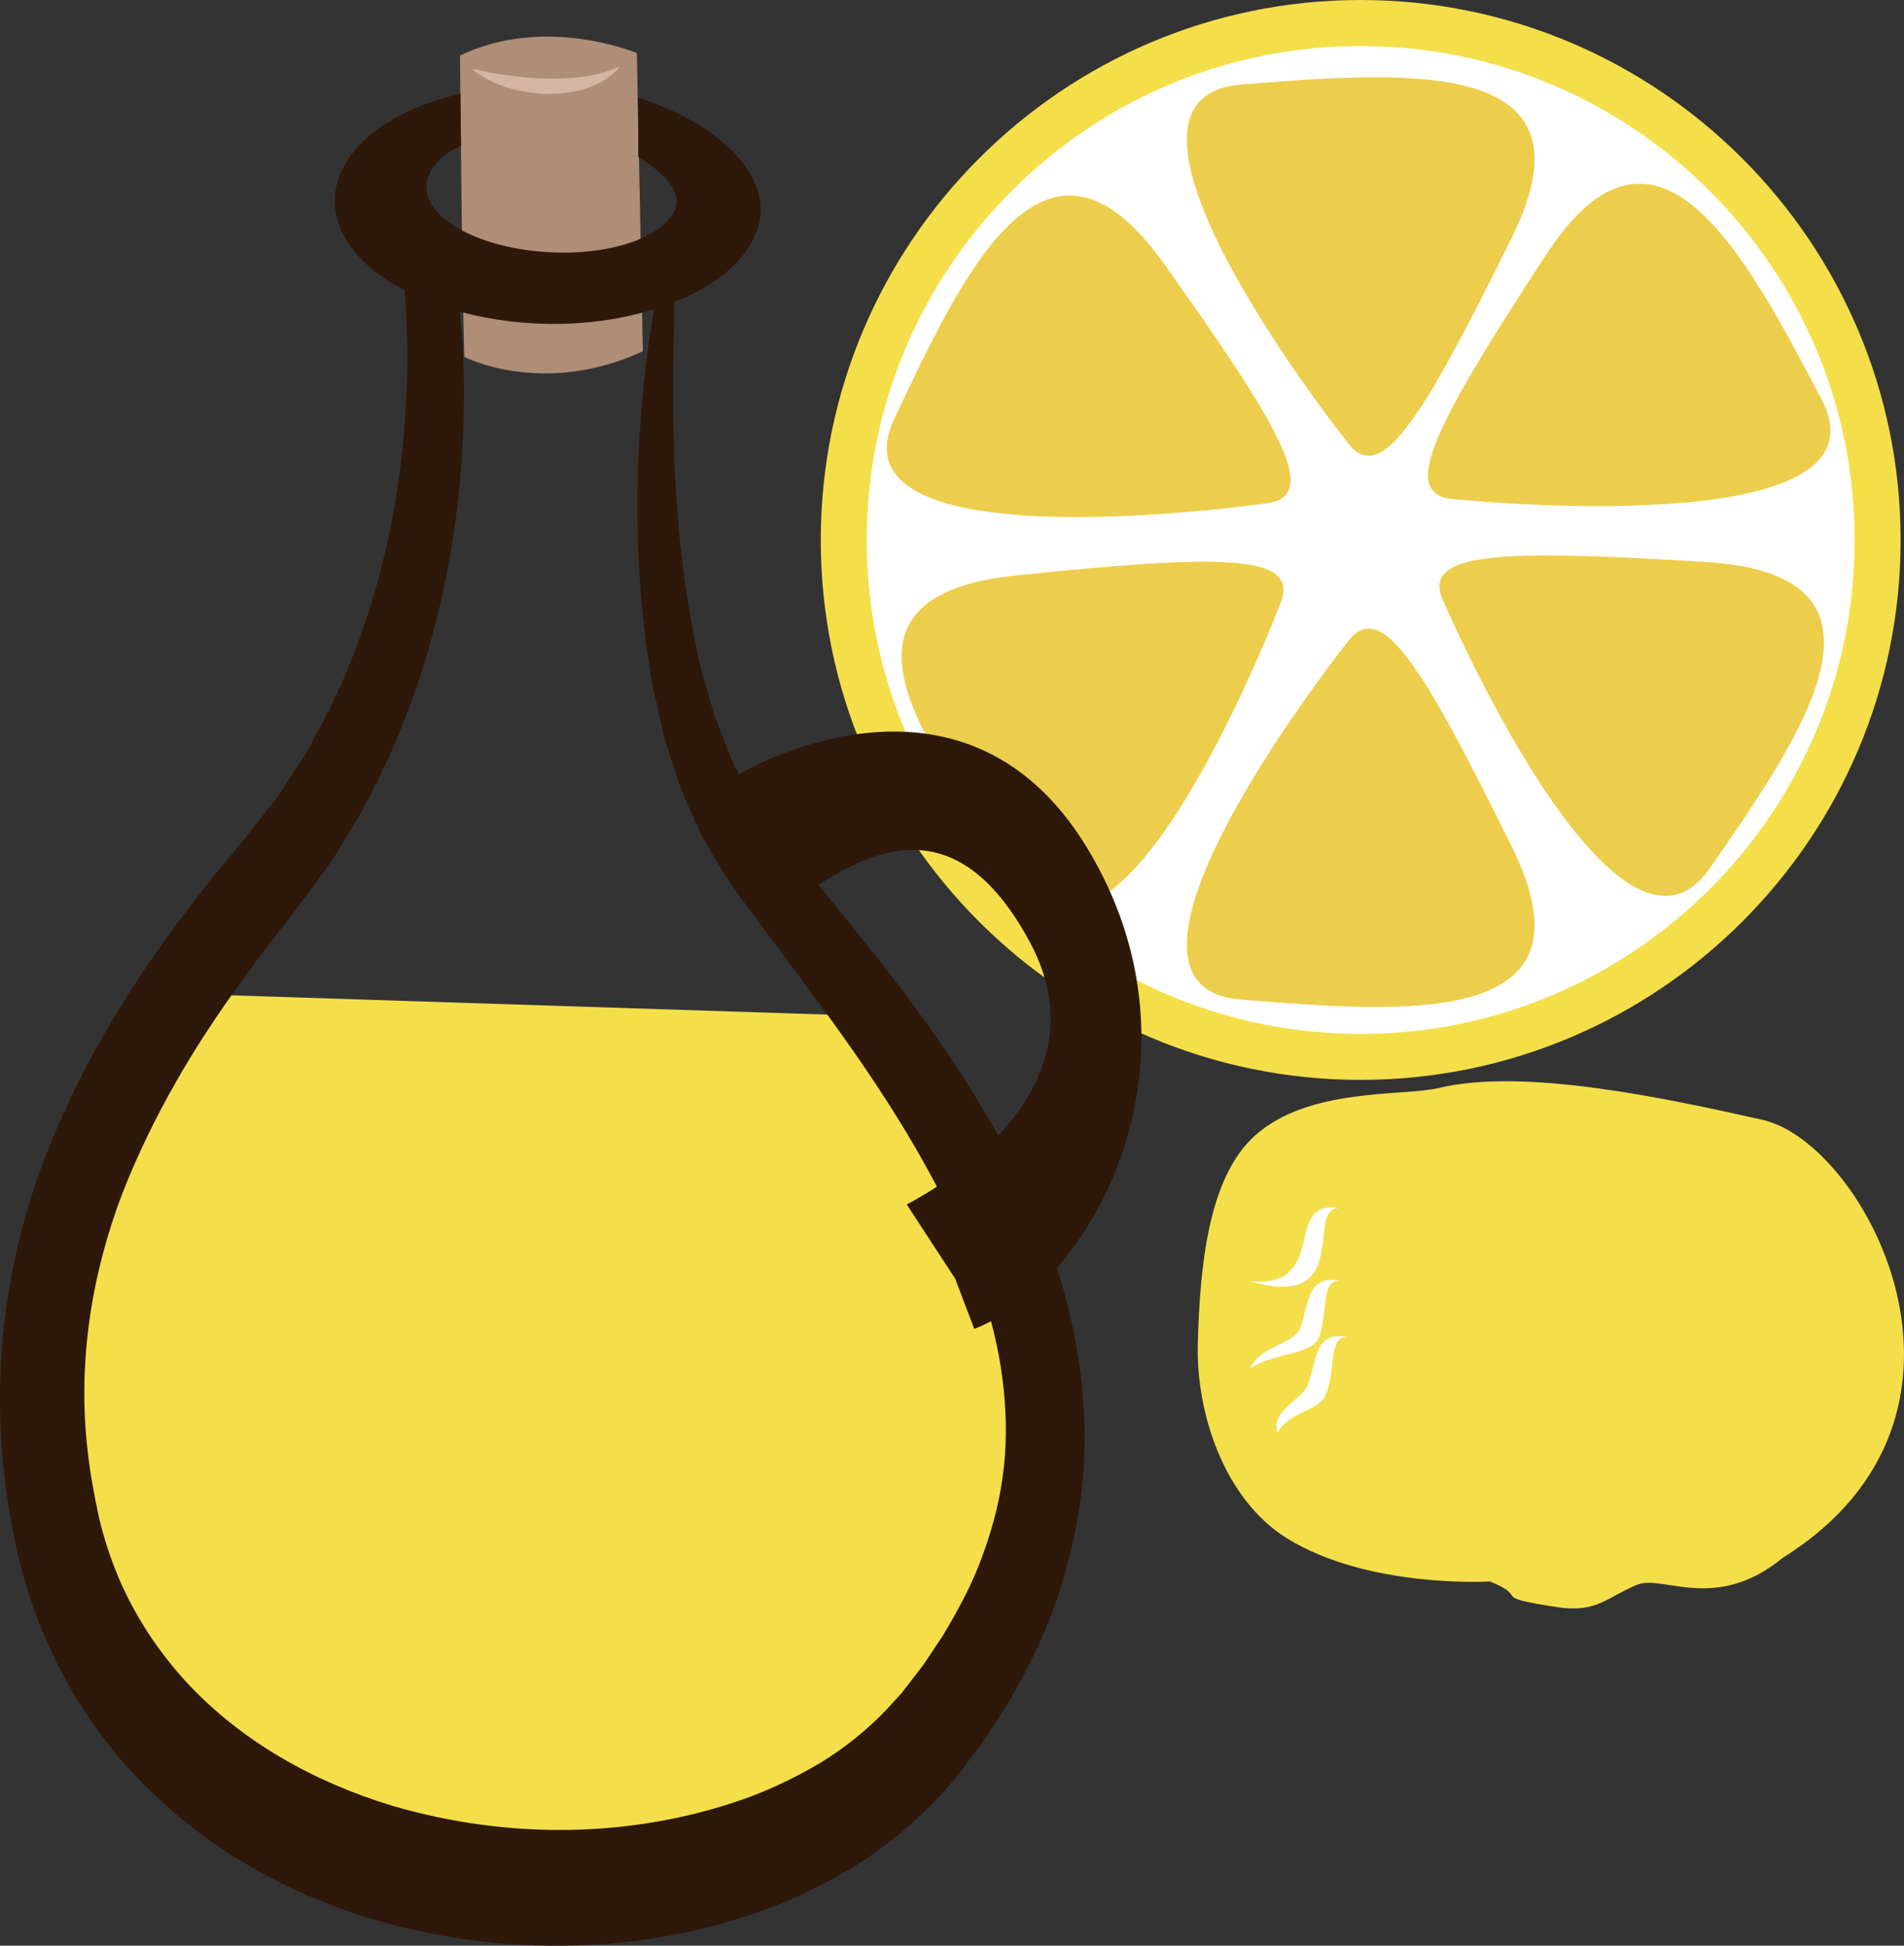
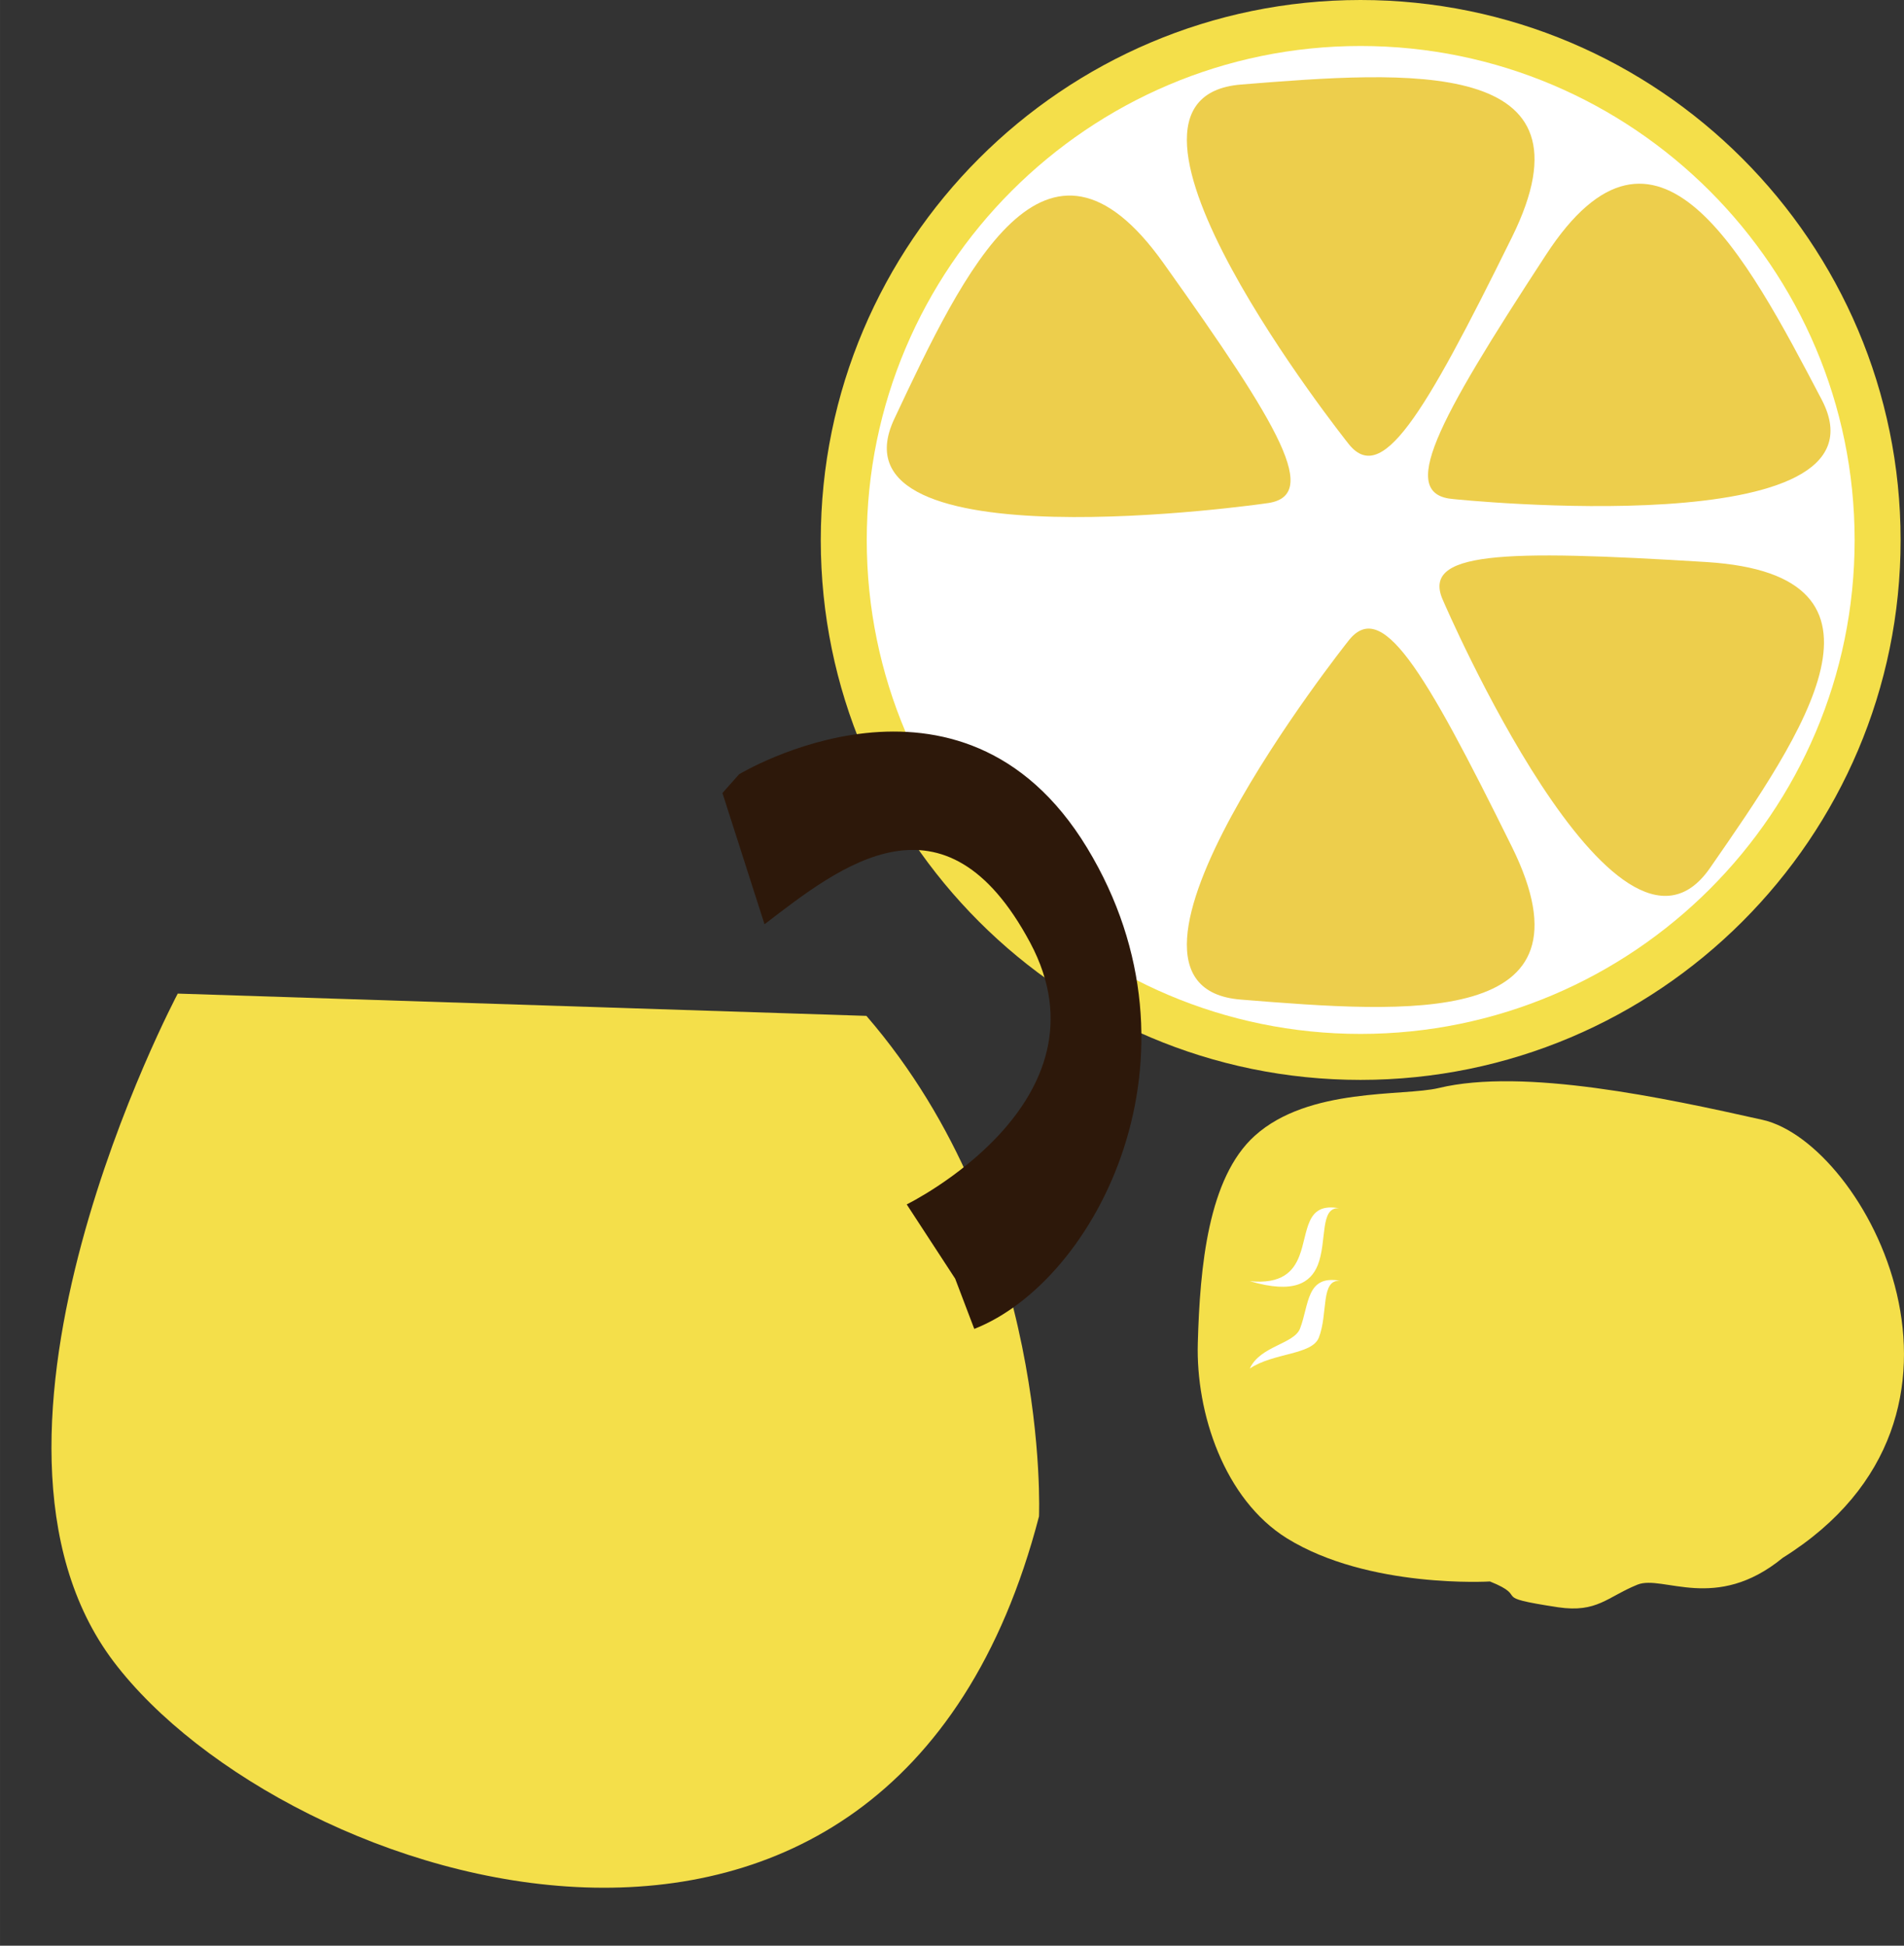
<svg xmlns="http://www.w3.org/2000/svg" xmlns:ns1="http://sodipodi.sourceforge.net/DTD/sodipodi-0.dtd" xmlns:ns2="http://www.inkscape.org/namespaces/inkscape" xml:space="preserve" width="53.831mm" height="55.006mm" version="1.1" style="clip-rule:evenodd;fill-rule:evenodd;image-rendering:optimizeQuality;shape-rendering:geometricPrecision;text-rendering:geometricPrecision" viewBox="0 0 5383.093 5500.645" id="svg43" ns1:docname="4154.svg" ns2:version="0.92.4 (5da689c313, 2019-01-14)">
  <rect x="0" y="0" width="5383.093" height="5500.645" fill="#333333" stroke="none" />
  <ns1:namedview pagecolor="#ffffff" bordercolor="#666666" borderopacity="1" objecttolerance="10" gridtolerance="10" guidetolerance="10" ns2:pageopacity="0" ns2:pageshadow="2" ns2:window-width="640" ns2:window-height="480" id="namedview45" showgrid="false" ns2:zoom="0.2102413" ns2:cx="103.54155" ns2:cy="92.811788" ns2:window-x="0" ns2:window-y="0" ns2:window-maximized="0" ns2:current-layer="svg43" />
  <defs id="defs4">
    <style type="text/css" id="style2">
   
    .fil3 {fill:white}
    .fil5 {fill:#2D180A;fill-rule:nonzero}
    .fil4 {fill:#AF8E77;fill-rule:nonzero}
    .fil6 {fill:#D3B5A1;fill-rule:nonzero}
    .fil2 {fill:#EDCE4C;fill-rule:nonzero}
    .fil1 {fill:#F4DF4A;fill-rule:nonzero}
    .fil0 {fill:white;fill-rule:nonzero}
   
  </style>
  </defs>
  <g id="Vrstva_x0020_1" transform="translate(-7760.463,-11805)">
    <path class="fil0" d="m 13070,13332 c 0,807 -655,1461 -1463,1461 -807,0 -1461,-654 -1461,-1461 0,-807 654,-1462 1461,-1462 808,0 1463,655 1463,1462 z" id="path7" ns2:connector-curvature="0" style="fill:#ffffff;fill-rule:nonzero" />
    <path class="fil1" d="m 11607,11935 c -769,0 -1396,627 -1396,1397 0,770 627,1396 1396,1396 770,0 1397,-626 1397,-1396 0,-770 -627,-1397 -1397,-1397 z m 0,2923 c -841,0 -1526,-684 -1526,-1526 0,-842 685,-1527 1526,-1527 842,0 1527,685 1527,1527 0,842 -685,1526 -1527,1526 z" id="path9" ns2:connector-curvature="0" style="fill:#f4df4a;fill-rule:nonzero" />
    <path class="fil2" d="m 11571,13057 c 0,0 -775,-974 -302,-1013 472,-38 1019,-80 766,432 -253,513 -370,705 -464,581 z" id="path11" ns2:connector-curvature="0" style="fill:#edce4c;fill-rule:nonzero" />
    <path class="fil2" d="m 11571,13619 c 0,0 -775,975 -302,1012 472,38 1019,81 766,-432 -253,-512 -370,-705 -464,-580 z" id="path13" ns2:connector-curvature="0" style="fill:#edce4c;fill-rule:nonzero" />
    <path class="fil2" d="m 11340,13228 c 0,0 -1249,181 -1051,-239 198,-421 428,-908 761,-440 333,467 446,661 290,679 z" id="path15" ns2:connector-curvature="0" style="fill:#edce4c;fill-rule:nonzero" />
    <path class="fil2" d="m 11841,13504 c 0,0 489,1138 754,755 266,-383 572,-828 -9,-865 -582,-36 -810,-30 -745,110 z" id="path17" ns2:connector-curvature="0" style="fill:#edce4c;fill-rule:nonzero" />
-     <path class="fil2" d="m 11380,13512 c 0,0 -440,1156 -721,784 -282,-372 -607,-805 -27,-864 579,-60 808,-63 748,80 z" id="path19" ns2:connector-curvature="0" style="fill:#edce4c;fill-rule:nonzero" />
    <path class="fil2" d="m 11870,13216 c 0,0 1256,131 1041,-281 -216,-412 -467,-890 -780,-409 -313,479 -418,678 -261,690 z" id="path21" ns2:connector-curvature="0" style="fill:#edce4c;fill-rule:nonzero" />
    <g id="_339830216">
      <path class="fil1" d="m 11828,14881 c -100,24 -367,-3 -520,135 -132,119 -155,371 -161,585 -6,199 75,443 252,553 231,143 574,122 574,122 117,47 -10,42 193,73 110,16 138,-29 224,-64 72,-29 221,80 411,-76 645,-403 234,-1172 -57,-1238 -277,-62 -676,-148 -916,-90 z" id="path23" ns2:connector-curvature="0" style="fill:#f4df4a;fill-rule:nonzero" />
      <path class="fil3" d="m 11294,15427 c 125,37 172,4 192,-45 27,-68 5,-166 61,-161 -97,-18 -87,68 -113,135 -17,44 -50,80 -140,71 z" id="path25" ns2:connector-curvature="0" style="fill:#ffffff" />
      <path class="fil3" d="m 11294,15674 c 67,-45 175,-38 195,-87 27,-68 4,-166 61,-161 -97,-18 -88,68 -114,135 -17,44 -113,49 -142,113 z" id="path27" ns2:connector-curvature="0" style="fill:#ffffff" />
-       <path class="fil3" d="m 11373,15856 c 28,-60 117,-60 137,-110 27,-67 5,-165 61,-161 -96,-18 -87,68 -113,135 -17,44 -107,73 -85,136 z" id="path29" ns2:connector-curvature="0" style="fill:#ffffff" />
    </g>
    <path class="fil1" d="m 8263,14614 c 0,0 -664,1251 -181,1889 483,637 2197,1201 2616,-411 0,0 35,-810 -488,-1415 z" id="path32" ns2:connector-curvature="0" style="fill:#f4df4a;fill-rule:nonzero" />
-     <path class="fil4" d="m 9061,11962 c 0,0 5,608 12,852 0,0 223,115 505,-16 l -17,-843 c 0,0 -259,-109 -500,7 z" id="path34" ns2:connector-curvature="0" style="fill:#af8e77;fill-rule:nonzero" />
-     <path class="fil5" d="m 10599,15950 c -9,84 -29,167 -59,248 -28,81 -70,158 -115,233 -25,36 -47,74 -75,108 l -40,52 -41,45 c -55,58 -119,110 -188,152 -69,41 -143,77 -220,104 -308,108 -658,116 -992,18 -217,-66 -424,-179 -582,-350 -78,-85 -144,-184 -191,-294 -23,-55 -42,-112 -56,-172 -13,-60 -25,-126 -32,-189 -29,-253 13,-502 98,-725 87,-223 207,-422 336,-599 32,-44 64,-88 97,-130 17,-21 33,-42 49,-63 17,-23 35,-46 52,-69 17,-23 34,-47 51,-70 17,-23 31,-49 46,-74 15,-24 30,-49 45,-74 14,-25 27,-52 40,-77 105,-207 172,-429 210,-643 38,-215 46,-422 36,-611 -3,-28 -5,-56 -8,-84 44,12 90,21 139,27 147,18 291,4 411,-34 -16,89 -32,211 -42,365 -9,179 -11,402 31,660 4,33 12,65 20,98 7,33 14,66 23,100 23,66 41,136 74,202 27,69 67,131 108,195 39,57 81,112 123,168 166,224 351,464 495,757 70,146 130,306 152,474 11,83 14,168 5,252 z m 210,-307 c -34,-221 -112,-408 -195,-570 -171,-322 -371,-558 -545,-773 -43,-53 -86,-105 -126,-155 -33,-50 -68,-95 -93,-151 -29,-51 -47,-111 -69,-165 -9,-29 -17,-58 -25,-86 -9,-28 -17,-56 -22,-85 -50,-228 -64,-439 -69,-611 -3,-166 0,-296 2,-388 118,-47 206,-119 235,-206 49,-149 -112,-301 -338,-372 1,64 1,161 1,168 64,38 122,93 106,143 -31,90 -212,145 -406,122 -193,-23 -325,-115 -295,-206 12,-36 43,-69 94,-91 0,-30 -2,-117 -2,-147 -177,41 -306,128 -345,241 -39,119 38,237 187,315 1,10 2,20 3,29 3,41 3,83 5,125 2,171 -13,355 -53,543 -40,187 -105,377 -201,552 -12,21 -23,44 -36,66 -13,20 -27,41 -41,62 -14,20 -26,43 -41,62 -16,19 -31,39 -47,59 -15,19 -31,39 -47,60 -17,21 -35,42 -53,64 -36,42 -71,88 -106,134 -141,185 -278,398 -385,659 -53,130 -95,275 -119,429 -25,155 -29,318 -13,478 8,81 20,158 38,239 19,81 43,160 75,235 62,150 148,281 247,389 199,216 438,345 684,420 189,55 378,79 565,74 187,-4 371,-38 548,-102 88,-33 174,-76 258,-127 83,-53 162,-118 235,-196 18,-21 36,-41 53,-62 l 46,-62 c 32,-40 59,-87 88,-130 54,-94 105,-190 141,-299 37,-108 63,-223 74,-340 10,-117 4,-234 -13,-344 z" id="path36" ns2:connector-curvature="0" style="fill:#2d180a;fill-rule:nonzero" />
-     <path class="fil6" d="m 9094,11999 c 0,0 7,1 19,4 12,3 28,6 48,10 20,3 43,6 68,9 24,3 51,5 77,5 13,0 26,1 39,0 13,-1 25,-1 37,-2 13,-1 24,-3 36,-4 10,-3 21,-4 31,-6 9,-3 18,-5 26,-8 7,-2 15,-4 20,-7 11,-4 18,-7 18,-7 0,0 -5,6 -13,15 -5,5 -11,9 -18,14 -6,6 -15,11 -24,16 -10,6 -21,10 -32,14 -12,4 -24,9 -38,11 -13,2 -26,5 -41,6 -14,2 -28,1 -42,2 -28,-2 -57,-5 -83,-11 -25,-6 -49,-14 -68,-23 -19,-9 -35,-19 -45,-26 -9,-7 -15,-12 -15,-12 z" id="path38" ns2:connector-curvature="0" style="fill:#d3b5a1;fill-rule:nonzero" />
    <path class="fil5" d="m 9850,13994 c 0,0 627,-380 984,208 356,587 27,1224 -319,1360 l -54,-142 -137,-210 c 0,0 590,-289 349,-740 -242,-452 -536,-217 -751,-52 l -119,-371 z" id="path40" ns2:connector-curvature="0" style="fill:#2d180a;fill-rule:nonzero" />
  </g>
</svg>